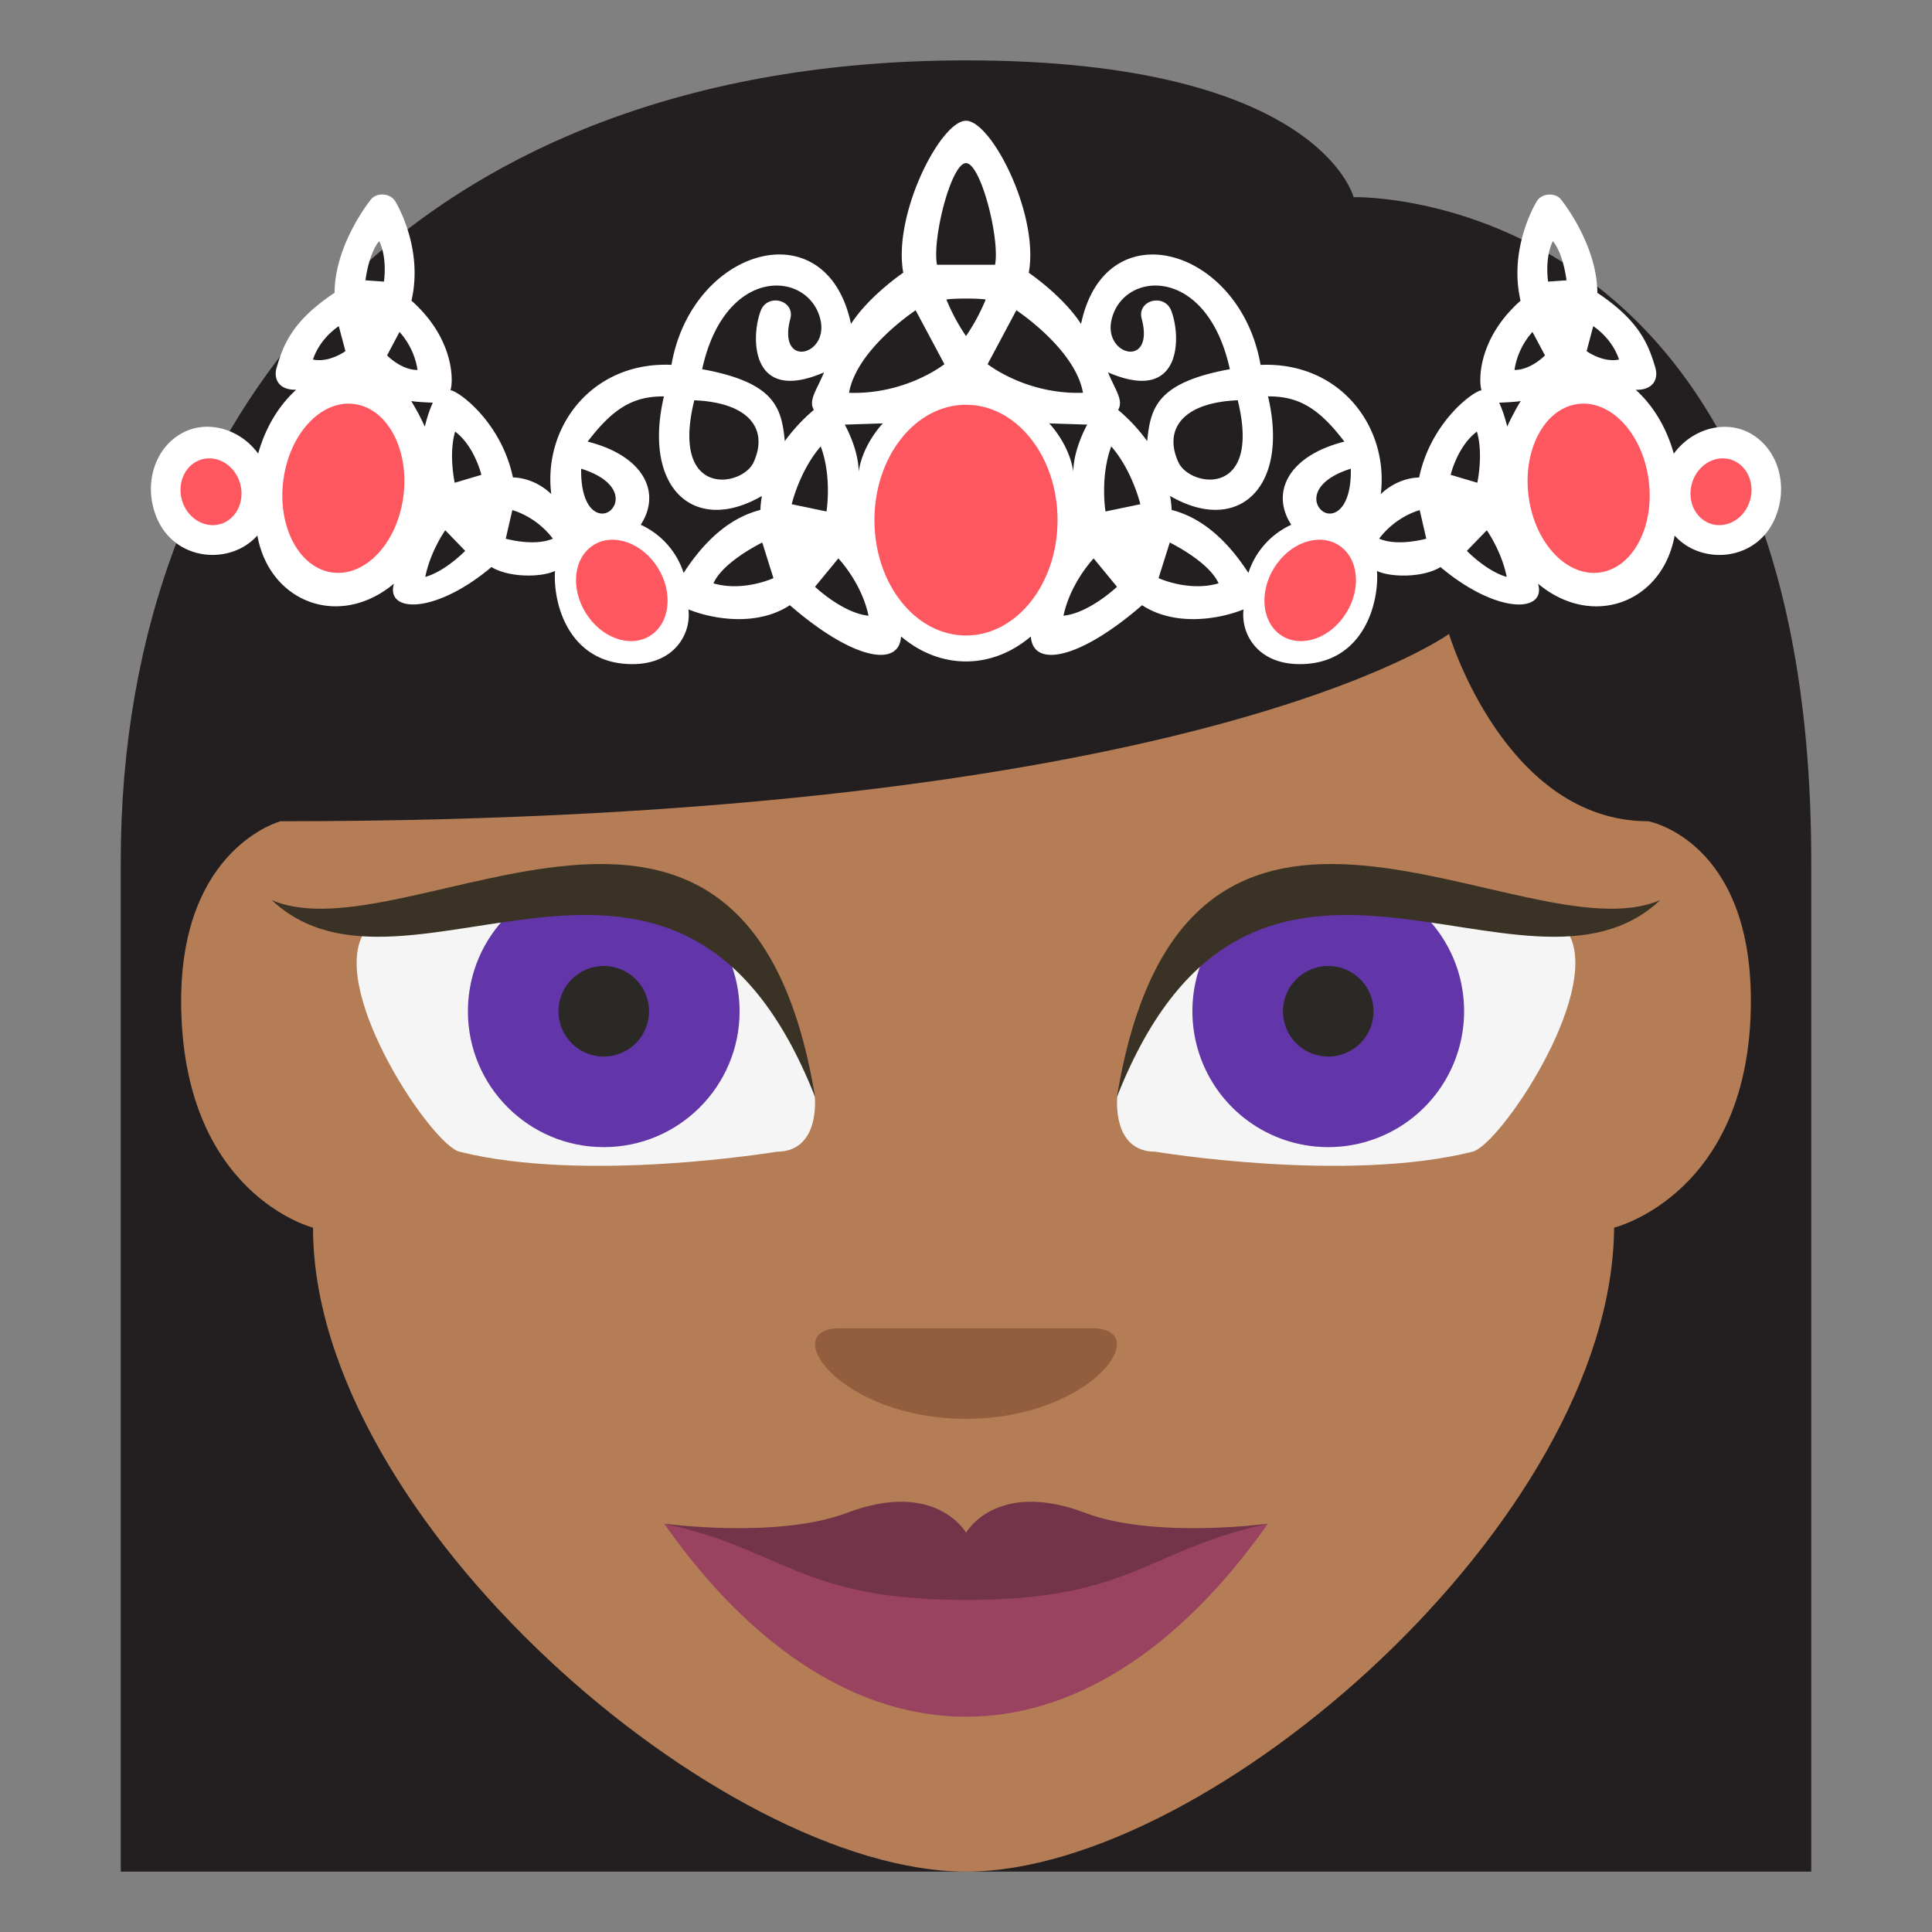
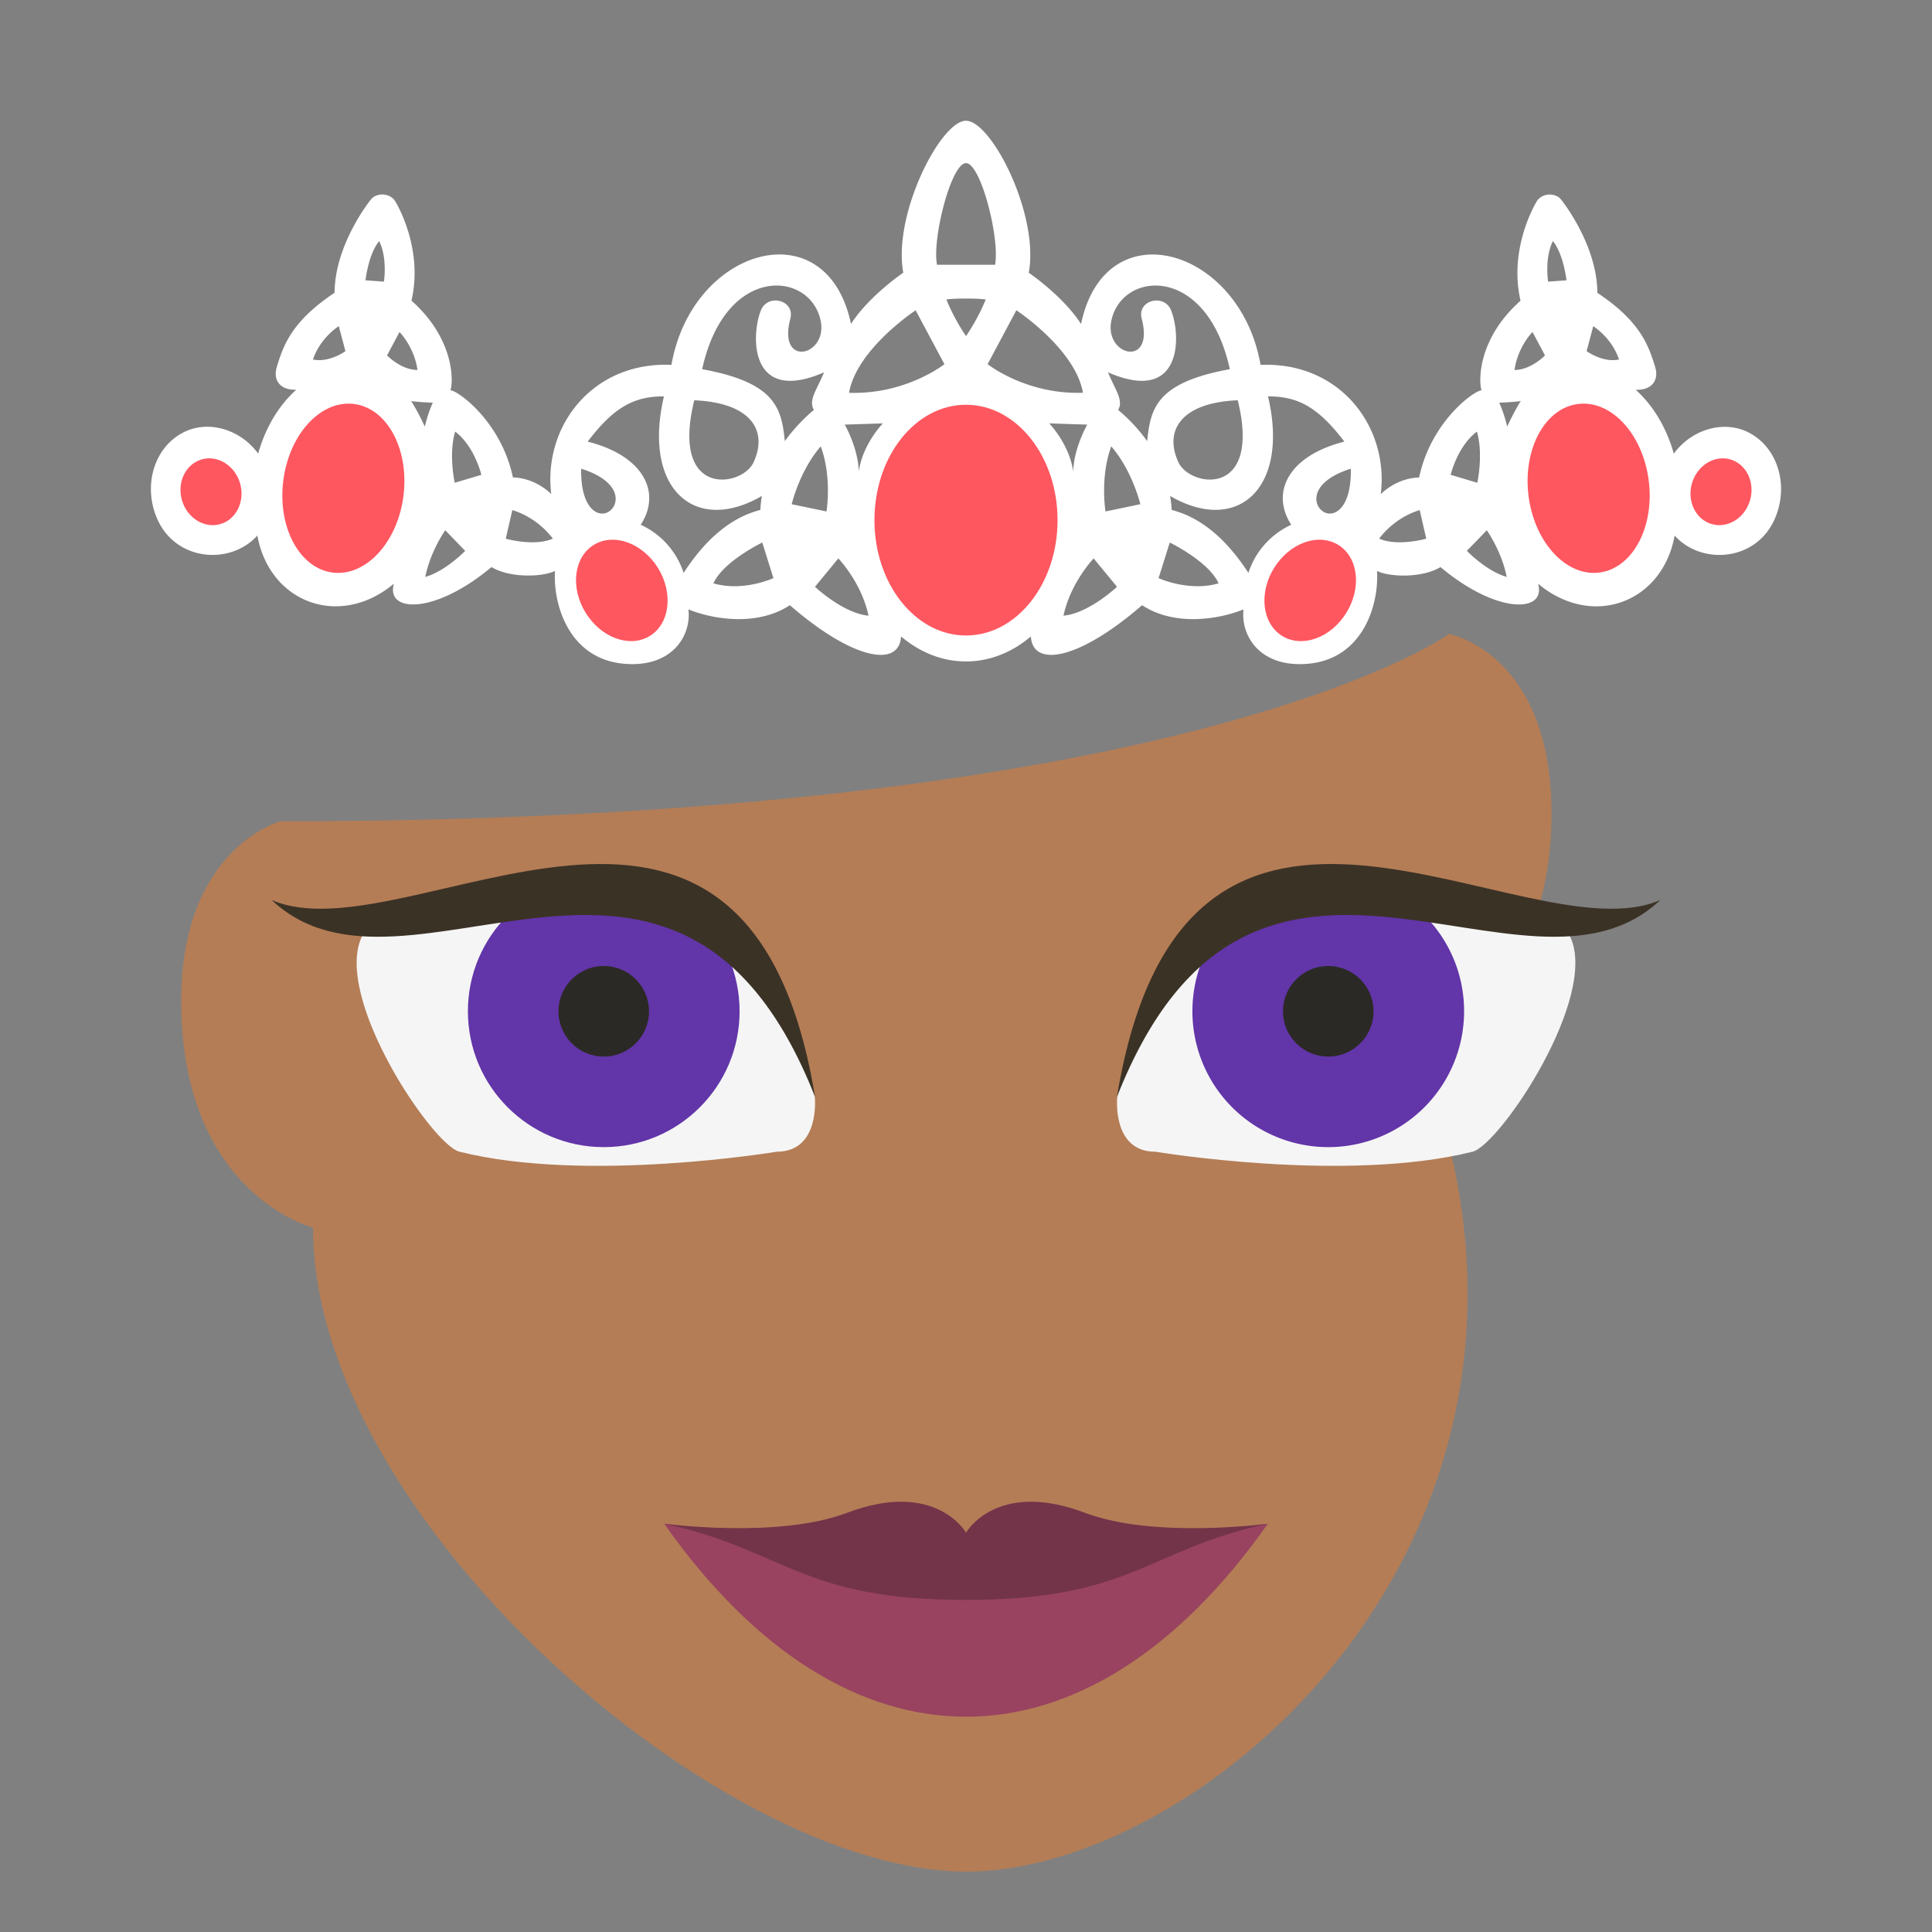
<svg xmlns="http://www.w3.org/2000/svg" width="64" height="64" viewBox="0 0 64 64">
  <rect x="0" y="0" width="64" height="64" fill="#808080" stroke="none" />
-   <path fill="#231F20" d="M32.002 2C13.89 2 4 13.449 4 28.527V62h56V28.527C60 6.114 44.84 6.531 44.84 6.531S43.699 2 32.002 2z" />
-   <path fill="#B47D56" d="M10.369 40.668s-4.368-1.107-4.368-7.516c0-5.076 3.293-5.947 3.293-5.947C39.5 27.205 48 21 48 21s1.855 6.205 6.604 6.205c0 0 3.396.621 3.396 5.947 0 6.408-4.531 7.516-4.531 7.516C53.408 50.338 40.092 62 32.002 62S10.369 50.338 10.369 40.668z" />
-   <path fill="#935E3E" d="M32 47c-4.18 0-6.27-3-4.18-3h8.359c2.092 0 .001 2.998-4.179 3z" />
+   <path fill="#B47D56" d="M10.369 40.668s-4.368-1.107-4.368-7.516c0-5.076 3.293-5.947 3.293-5.947C39.5 27.205 48 21 48 21c0 0 3.396.621 3.396 5.947 0 6.408-4.531 7.516-4.531 7.516C53.408 50.338 40.092 62 32.002 62S10.369 50.338 10.369 40.668z" />
  <path fill="#F5F5F5" d="M38.273 38.152c-1.455 0-1.262-1.814-1.262-1.814C39.25 24.918 52 31 52 31c1 2-2.322 6.932-3.221 7.152-4.207 1.053-10.506 0-10.506 0z" />
  <path fill="#6235A8" d="M48.5 33.5a4.5 4.5 0 1 1-9 0c0-2.486 2.018-4.5 4.5-4.5 2.488 0 4.5 2.014 4.5 4.5z" />
  <circle fill="#2B2925" cx="44" cy="33.5" r="1.5" />
  <path fill="#3B3226" d="M37 36.338c2.25-13.703 13.5-4.568 18-6.523-4.5 4.238-13.5-4.897-18 6.523z" />
  <path fill="#F5F5F5" d="M25.729 38.152c1.455 0 1.262-1.814 1.262-1.814C24.75 24.918 12 31 12 31c-1 2 2.322 6.932 3.221 7.152 4.207 1.053 10.508 0 10.508 0z" />
  <circle fill="#6235A8" cx="20" cy="33.5" r="4.5" />
  <path fill="#3B3226" d="M27 36.338c-2.25-13.703-13.5-4.568-18-6.523 4.5 4.238 13.5-4.897 18 6.523z" />
  <path fill="#994360" d="M32.002 52l-10-1.525C28 59 36 59 42 50.475L32.002 52z" />
  <path fill="#733449" d="M35.945 50.115c-2.945-1.115-3.943.656-3.943.656S31 49 28.057 50.115c-2.303.871-6.068.355-6.055.359C26.004 51.338 26.502 53 32 53c5.5 0 5.998-1.662 10-2.525.014-.004-3.754.511-6.055-.36z" />
  <circle fill="#2B2925" cx="20" cy="33.5" r="1.5" />
  <g>
    <path fill="#FFF" d="M57.949 14.339c-.838-.445-1.918-.115-2.502.69-.244-.875-.695-1.607-1.262-2.117.564.018.766-.344.648-.741-.223-.745-.512-1.536-1.918-2.47-.01-1.614-1.184-3.072-1.225-3.117-.195-.206-.615-.189-.785.088-.031.053-.939 1.551-.535 3.289-1.461 1.299-1.381 2.735-1.291 2.969-.238.004-1.678 1.027-2.068 2.887-.777.023-1.271.553-1.271.553.275-2.236-1.357-4.395-3.982-4.282-.676-3.891-5.145-5.185-5.947-1.356-.6-.93-1.732-1.697-1.732-1.697C34.432 7.107 32.842 4 32 4c-.841 0-2.431 3.107-2.078 5.033 0 0-1.133.768-1.732 1.697-.802-3.828-5.271-2.534-5.947 1.356-2.625-.112-4.258 2.046-3.982 4.282 0 0-.493-.529-1.27-.553-.392-1.859-1.833-2.883-2.07-2.887.091-.233.17-1.67-1.291-2.969.405-1.738-.503-3.236-.536-3.289-.17-.277-.59-.294-.785-.088-.042.045-1.216 1.503-1.226 3.117-1.406.934-1.695 1.725-1.917 2.47-.118.397.083.759.648.741-.567.51-1.019 1.242-1.262 2.117-.583-.806-1.665-1.136-2.501-.69-.972.515-1.324 1.798-.828 2.884.633 1.383 2.426 1.498 3.302.519.406 2.228 2.727 3.097 4.524 1.595-.281.967 1.353 1.028 3.232-.551.584.359 1.662.342 2.104.129C18.314 20.088 18.9 22 20.947 22c1.402 0 1.956-1.01 1.858-1.813.827.335 2.284.568 3.36-.139 2.098 1.82 3.623 2.076 3.684 1.035.613.52 1.354.828 2.15.828.799 0 1.539-.309 2.15-.828.061 1.041 1.586.785 3.684-1.035 1.076.707 2.533.474 3.361.139-.096.803.456 1.813 1.861 1.813 2.045 0 2.631-1.912 2.561-3.086.439.213 1.518.23 2.102-.129 1.881 1.579 3.514 1.518 3.232.551 1.799 1.502 4.119.633 4.525-1.595.875.979 2.668.864 3.301-.519.497-1.085.144-2.368-.827-2.883zM10.367 11.91c.245-.729.856-1.105.856-1.105l.22.827s-.533.391-1.076.278zm2.351-2.581l-.611-.043s.097-.87.454-1.299c.28.566.157 1.342.157 1.342zm.104 2.444l.412-.775s.482.477.597 1.258c-.546.001-1.009-.483-1.009-.483zm.799 1.512c.222.037.717.054.717.054s-.152.312-.265.794a7.476 7.476 0 0 0-.452-.848zm.467 5.826c.17-.856.662-1.545.662-1.545l.66.682c-.001 0-.649.674-1.322.863zm.975-3.119s-.208-.949.014-1.695c.646.486.869 1.433.869 1.433l-.883.262zm1.691 1.853l.217-.946s.773.19 1.343.944c-.615.271-1.56.002-1.56.002zm22.283-2.531c-.486-1.057.09-1.975 1.965-2.055.801 3.257-1.584 2.882-1.965 2.055zM32 5.404c.49 0 1.127 2.499.963 3.367h-1.924c-.166-.868.471-3.367.961-3.367zm-9.001 7.856c1.874.08 2.45.998 1.964 2.055-.379.826-2.766 1.201-1.964-2.055zm-2.794 3.662c-.326.262-.979.004-.953-1.396 1.287.404 1.293 1.124.953 1.396zm2.441 2.056a2.658 2.658 0 0 0-1.421-1.595c.688-1.055.119-2.278-1.758-2.754.859-1.129 1.529-1.504 2.527-1.498-.718 3.057 1.02 4.591 3.244 3.298a3.675 3.675 0 0 0-.049.463c-1.109.285-1.924 1.135-2.543 2.086zm.987.346c.322-.725 1.618-1.352 1.618-1.352l.37 1.179s-.996.462-1.988.173zm2.365-4.711c-.109-1.093-.309-1.94-2.738-2.383.764-3.49 3.574-3.266 3.924-1.612.248 1.176-1.438 1.585-1.003-.062.161-.611-.746-.85-.976-.272-.332.829-.382 3.124 2.092 2.051-.227.56-.529.923-.336 1.244-.18.148-.582.507-.963 1.034zm1.19.174c.378 1.014.191 2.156.191 2.156l-1.153-.24s.256-1.101.962-1.916zm-.19 4.651l.773-.94s.766.793 1 1.898c-.855-.085-1.773-.958-1.773-.958zm1.449-3.819c-.016-.773-.463-1.553-.463-1.553l1.262-.041s-.664.674-.799 1.594zm-.322-2.607c.256-1.452 2.207-2.733 2.207-2.733l.953 1.785c0-.001-1.271 1.012-3.16.948zM32 11.133a6.589 6.589 0 0 1-.65-1.211c.229-.043 1.073-.043 1.303 0A6.581 6.581 0 0 1 32 11.133zm.716.93l.952-1.785s1.951 1.281 2.207 2.733c-1.887.065-3.159-.948-3.159-.948zm2.04 1.962l1.26.041s-.447.779-.463 1.553c-.135-.92-.797-1.594-.797-1.594zm.473 6.371c.236-1.105 1-1.898 1-1.898l.773.94s-.918.873-1.773.958zm1.392-3.453s-.186-1.143.191-2.156c.705.814.963 1.916.963 1.916l-1.154.24zm.418-3.364c.193-.321-.109-.685-.334-1.244 2.473 1.073 2.422-1.222 2.09-2.051-.229-.577-1.137-.339-.975.272.436 1.646-1.252 1.237-1.004.062.35-1.653 3.16-1.878 3.924 1.612-2.428.442-2.629 1.29-2.738 2.383a5.646 5.646 0 0 0-.963-1.034zm1.34 5.572l.371-1.179s1.295.627 1.617 1.352c-.992.289-1.988-.173-1.988-.173zm4.396-1.768a2.654 2.654 0 0 0-1.42 1.595c-.619-.95-1.436-1.801-2.543-2.086a3.345 3.345 0 0 0-.051-.463c2.225 1.293 3.963-.241 3.244-3.298.998-.006 1.67.369 2.529 1.498-1.876.475-2.446 1.699-1.759 2.754zm1.022-.461c-.342-.271-.336-.992.951-1.396.025 1.4-.627 1.658-.951 1.396zm1.889.921c.57-.754 1.344-.944 1.344-.944l.217.946c-.001 0-.946.269-1.561-.002zm3.238-3.546c.221.746.014 1.695.014 1.695l-.883-.263s.222-.946.869-1.432zm-.332 3.951l.66-.682s.49.688.66 1.545c-.672-.189-1.32-.863-1.32-.863zm1.336-4.115c-.113-.482-.266-.794-.266-.794s.496-.017.717-.054c-.104.143-.4.715-.451.848zm.242-1.877c.113-.781.596-1.258.596-1.258l.414.775s-.465.484-1.01.483zm1.113-2.927s-.123-.776.158-1.342c.355.429.451 1.299.451 1.299l-.609.043zm1.276 2.303l.219-.827s.611.376.855 1.105c-.541.113-1.074-.278-1.074-.278z" />
    <g fill="#FF5760">
      <path d="M56.531 17.292c-.492-.261-.676-.921-.41-1.474.268-.551.881-.791 1.371-.529.49.259.674.92.408 1.473-.265.551-.879.789-1.369.53zM44.502 20.444c-.574.788-1.537 1.031-2.145.54-.605-.488-.633-1.525-.055-2.313.576-.786 1.535-1.029 2.145-.539.608.489.631 1.526.055 2.312zM54.609 15.865c.219 1.538-.494 2.925-1.586 3.096-1.096.17-2.162-.938-2.381-2.477-.217-1.541.496-2.927 1.592-3.096 1.094-.171 2.159.938 2.375 2.477z" />
      <g>
        <path d="M7.47 17.292c.492-.261.675-.921.409-1.474-.267-.551-.88-.791-1.371-.529-.49.259-.673.92-.408 1.473.266.551.879.789 1.37.53z" />
        <ellipse cx="32" cy="17.23" rx="3.033" ry="3.822" />
        <path d="M19.498 20.444c.575.788 1.537 1.031 2.145.54.607-.488.633-1.525.057-2.313-.578-.786-1.537-1.029-2.146-.539-.608.489-.633 1.526-.056 2.312zM9.392 15.865c-.219 1.538.493 2.925 1.587 3.096 1.095.17 2.161-.938 2.378-2.477.218-1.541-.494-2.927-1.589-3.096-1.095-.171-2.159.938-2.376 2.477z" />
      </g>
    </g>
  </g>
</svg>